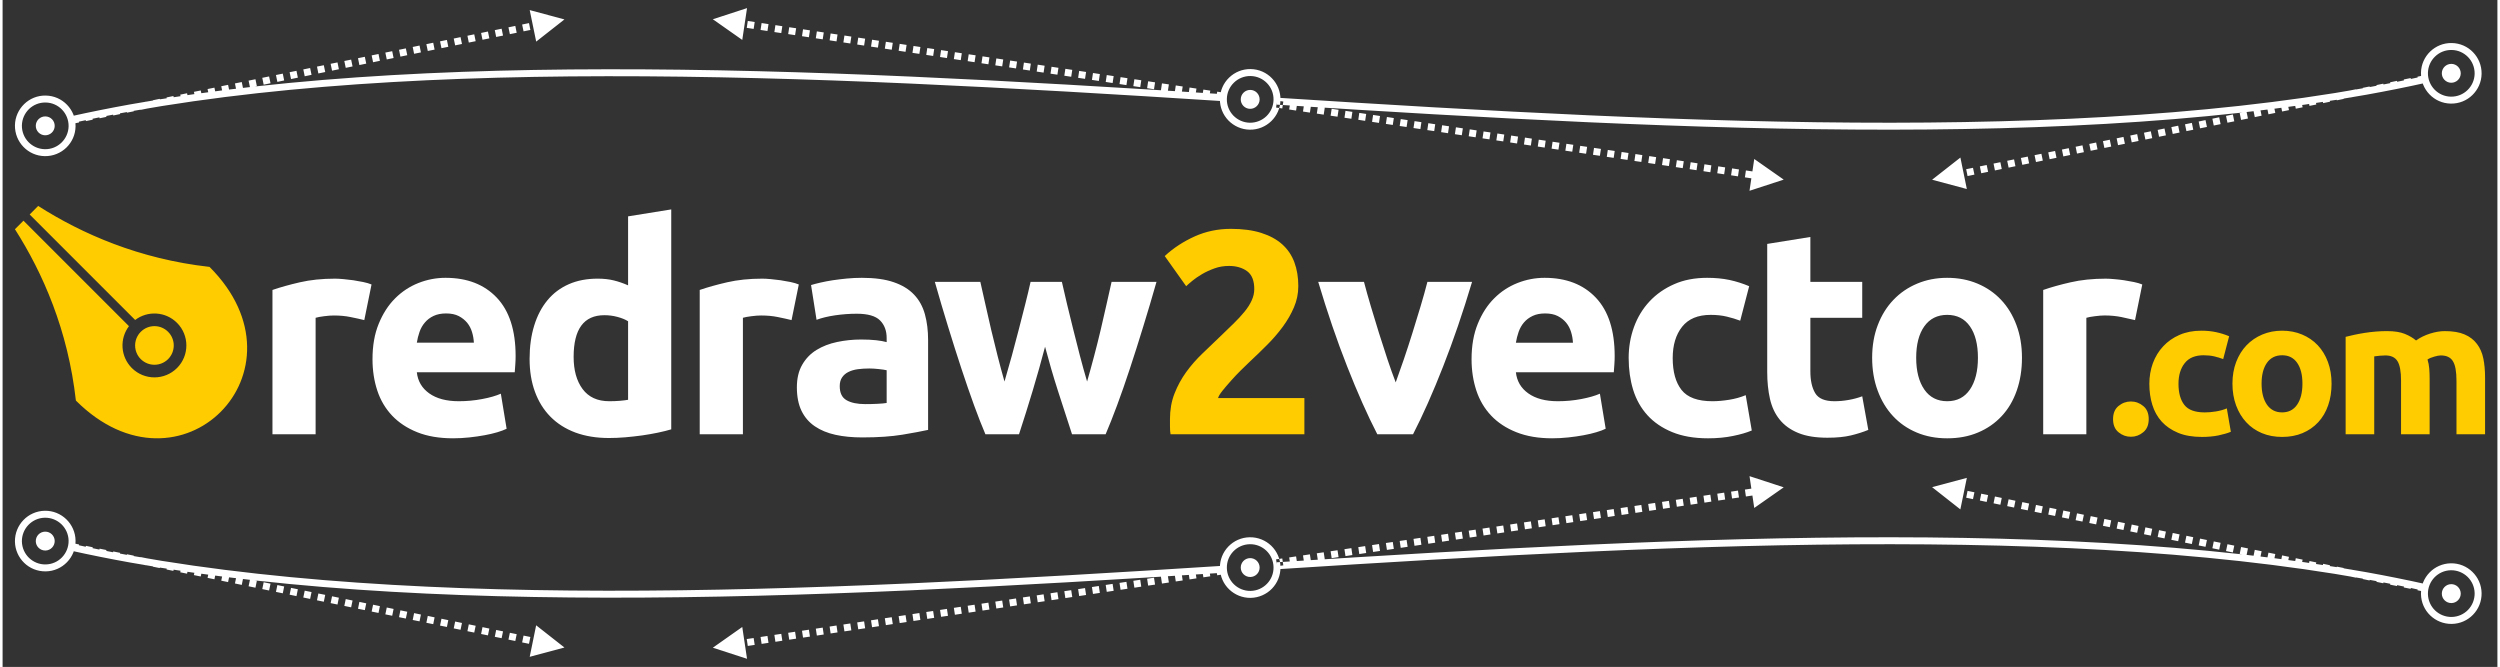
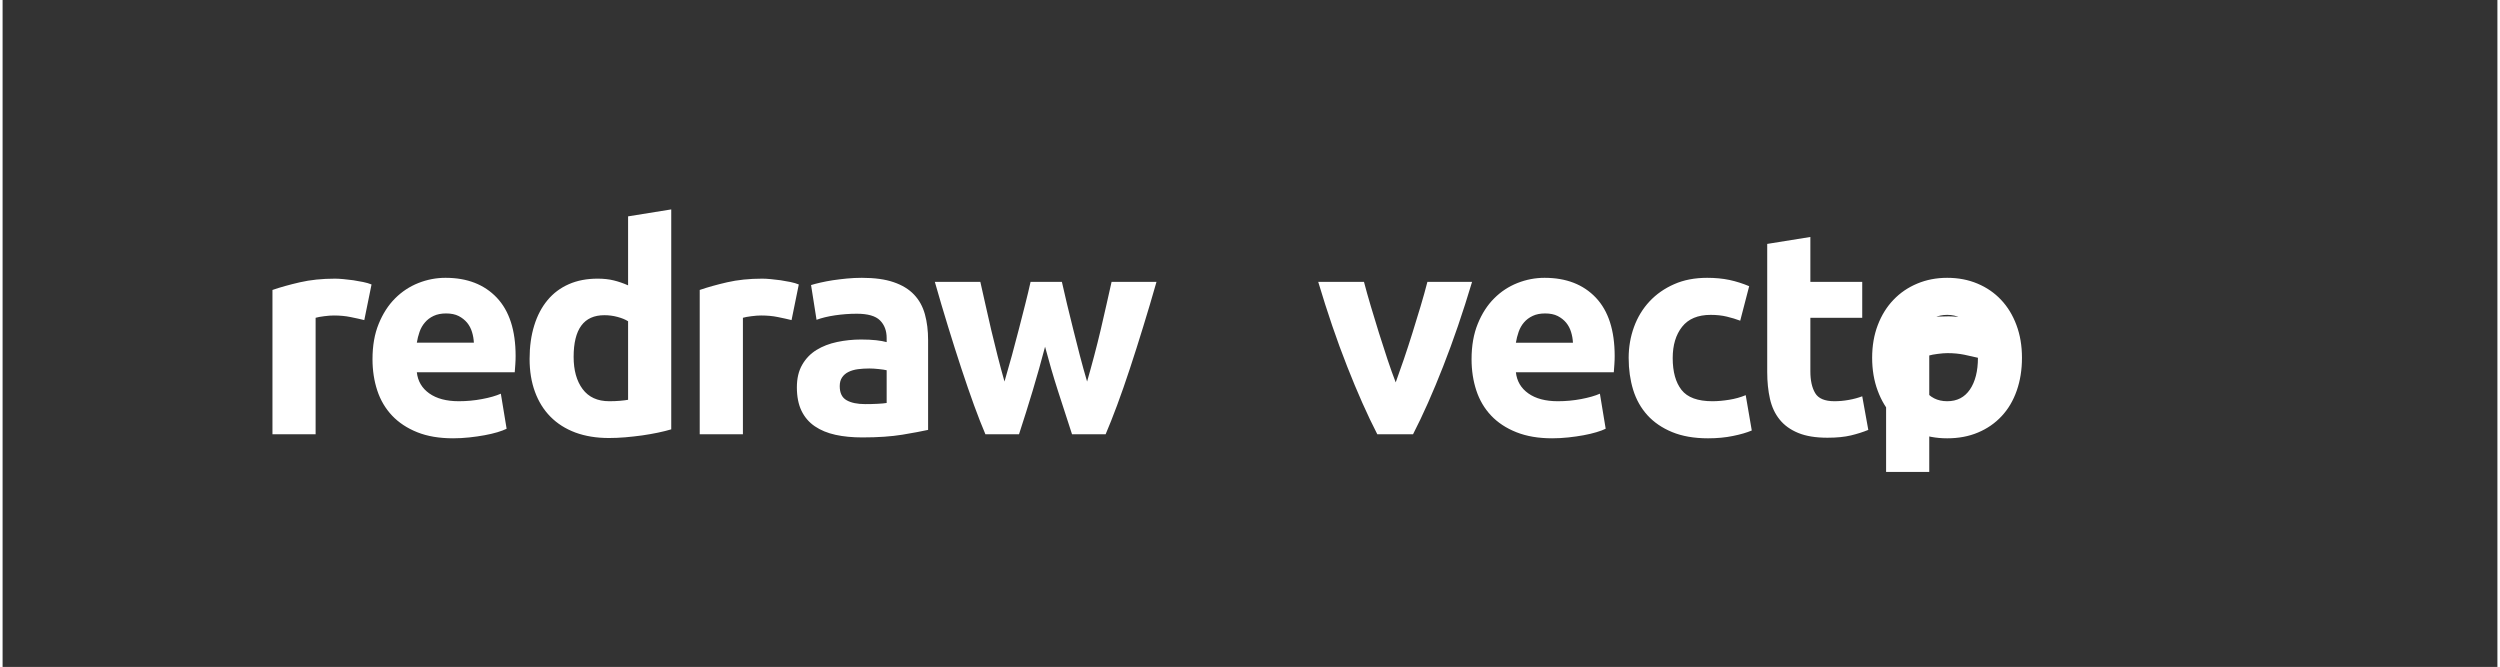
<svg xmlns="http://www.w3.org/2000/svg" xml:space="preserve" width="596px" height="159px" version="1.0" style="shape-rendering:geometricPrecision; text-rendering:geometricPrecision; image-rendering:optimizeQuality; fill-rule:evenodd; clip-rule:evenodd" viewBox="0 0 59600 15933">
  <rect x="0" y="0" width="59600" height="15933" fill="#333333" stroke="none" />
  <defs>
    <style type="text/css">
   
    .fil1 {fill:#FFCC00;fill-rule:nonzero}
    .fil0 {fill:white;fill-rule:nonzero}
   
  </style>
  </defs>
  <g id="Layer_x0020_1">
-     <path class="fil0" d="M1015 12701c-124,2 -224,104 -222,229 2,125 105,224 230,222 124,-2 224,-105 222,-230 -2,-124 -105,-224 -230,-221zm28786 632c-125,2 -224,105 -222,229 2,125 105,224 229,222 125,-2 224,-104 222,-229 -2,-125 -105,-224 -229,-222zm28693 622c-124,2 -224,105 -222,230 2,125 105,224 230,222 124,-2 224,-105 222,-230 -2,-124 -105,-224 -230,-222zm-397 -162c99,-102 237,-167 390,-170l2 0c153,-2 294,58 397,157 102,99 167,237 170,390l0 2c2,154 -58,294 -157,397 -100,103 -238,167 -392,170 -154,2 -294,-58 -397,-157 -103,-99 -167,-238 -170,-392 -3,-153 58,-294 157,-397zm389 -336c-200,4 -380,88 -508,221 -129,133 -207,315 -204,515 3,200 87,380 220,508 134,129 316,207 516,204 200,-3 380,-87 508,-220 129,-133 207,-315 204,-514l0 -2c-3,-200 -88,-380 -221,-508 -132,-129 -314,-207 -514,-204l-1 0zm-29083 -286c99,-102 238,-167 391,-170l1 0c154,-3 295,58 398,157 102,99 166,237 169,390l0 1c3,154 -57,295 -156,397 -100,103 -238,168 -392,171 -154,2 -295,-58 -397,-157 -103,-100 -168,-238 -170,-392 -3,-154 57,-294 156,-397zm389 -336c-199,3 -379,87 -508,220 -129,133 -207,316 -203,516 3,200 87,380 220,508 133,129 316,207 516,204 199,-4 379,-88 508,-221 128,-133 206,-315 203,-514l0 -1c-3,-200 -87,-380 -220,-509 -133,-128 -315,-206 -514,-203l-2 0zm-28372 479c-99,103 -238,168 -392,170 -153,3 -294,-58 -397,-157 -102,-99 -167,-238 -170,-391 -2,-154 58,-295 157,-397 99,-103 237,-168 390,-171l2 0c154,-2 294,58 397,157 102,99 167,237 170,390l0 2c2,154 -58,294 -157,397zm-389 336c200,-3 380,-87 508,-220 129,-133 207,-315 204,-514l0 -2c-3,-200 -88,-380 -220,-508 -133,-129 -315,-207 -514,-204l-2 0c-200,4 -380,88 -508,221 -129,133 -207,315 -204,515 3,200 88,380 221,509 133,129 315,206 515,203zm1089 -413l34 -163 -163 -34 -34 164 163 33zm327 67l34 -164 -164 -33 -33 164 163 33zm327 67l33 -164 -163 -33 -34 163 164 34zm326 67l34 -164 -163 -33 -34 163 163 34zm327 67l34 -164 -164 -33 -33 163 163 34zm327 66l33 -163 -163 -34 -33 164 163 33zm326 67l34 -163 -163 -34 -34 164 163 33zm327 67l34 -163 -164 -34 -33 164 163 33zm327 67l33 -163 -163 -34 -34 164 164 33zm327 67l33 -164 -163 -33 -34 163 164 34zm326 67l34 -164 -164 -33 -33 163 163 34zm327 67l33 -164 -163 -33 -33 163 163 34zm327 67l33 -164 -163 -33 -34 163 164 34zm326 67l34 -164 -164 -33 -33 163 163 34zm327 67l33 -164 -163 -33 -33 163 163 34zm327 67l33 -164 -163 -33 -34 163 164 34zm326 67l34 -164 -163 -33 -34 163 163 34zm327 67l34 -164 -164 -33 -33 163 163 34zm327 67l33 -163 -163 -34 -34 163 164 34zm326 67l34 -163 -163 -34 -34 163 163 34zm327 67l34 -163 -164 -34 -33 164 163 33zm327 67l33 -163 -163 -34 -34 164 164 33zm327 67l33 -163 -163 -34 -34 164 164 33zm326 67l34 -163 -164 -34 -33 164 163 33zm327 67l33 -163 -163 -34 -33 164 163 33zm327 67l33 -163 -163 -34 -34 164 164 33zm327 67l33 -163 -163 -34 -34 164 164 33zm326 67l34 -163 -163 -34 -34 164 163 33zm327 67l34 -163 -164 -34 -33 164 163 33zm327 67l34 -163 -164 -34 -33 164 163 33zm327 67l34 -163 -164 -34 -33 164 163 33zm327 67l33 -163 -163 -33 -34 163 164 33zm327 67l33 -163 -163 -33 -34 163 164 33zm847 89l-830 222 154 -753 676 531zm-11629 -2299l33 -163 -163 -34 -34 164 164 33zm28655 429c4972,-320 9981,-602 14667,-598 4684,4 9050,293 12740,1116l35 -162c-3701,-826 -8079,-1116 -12775,-1120 -4695,-4 -9706,278 -14677,598l10 166zm-28824 -446c3708,826 8105,1119 12821,1125 4715,5 9745,-276 14724,-596l-10 -166c-4979,320 -10008,601 -14714,596 -4704,-6 -9090,-298 -12785,-1121l-36 162zm39668 -1408l24 164 165 -24 -24 -165 -165 25zm-330 49l24 164 165 -24 -24 -165 -165 25zm-330 49l24 165 165 -25 -24 -165 -165 25zm-330 49l25 165 164 -25 -24 -165 -165 25zm-330 49l25 165 165 -25 -25 -165 -165 25zm-330 49l25 165 165 -25 -25 -165 -165 25zm-330 49l25 165 165 -25 -25 -165 -165 25zm-329 49l24 165 165 -25 -24 -165 -165 25zm-330 49l24 165 165 -25 -24 -165 -165 25zm-330 49l24 165 165 -25 -24 -165 -165 25zm-330 49l25 165 165 -25 -25 -165 -165 25zm-330 49l25 165 165 -25 -25 -165 -165 25zm-330 49l25 165 165 -25 -25 -165 -165 25zm-329 49l24 165 165 -25 -25 -165 -164 25zm-330 49l24 165 165 -25 -24 -164 -165 24zm-330 49l24 165 165 -24 -24 -165 -165 24zm-330 50l24 165 165 -25 -24 -165 -165 25zm-330 49l25 165 164 -25 -24 -165 -165 25zm-330 49l25 165 165 -25 -25 -165 -165 25zm-330 49l25 165 165 -24 -25 -165 -165 24zm-330 49l25 165 165 -24 -25 -165 -165 24zm-329 50l24 165 165 -25 -24 -165 -165 25zm-330 49l24 165 165 -25 -24 -165 -165 25zm-330 49l24 165 165 -25 -24 -165 -165 25zm-330 49l25 165 165 -25 -25 -164 -165 24zm-330 49l25 165 165 -24 -25 -165 -165 24zm-330 50l25 164 165 -24 -25 -165 -165 25zm-329 49l24 165 165 -25 -25 -165 -164 25zm-331 49l25 165 165 -25 -24 -165 -166 25zm-330 49l25 165 165 -25 -25 -164 -165 24zm-330 49l25 165 165 -24 -25 -165 -165 24zm-330 50l25 164 165 -24 -25 -165 -165 25zm-330 49l25 165 165 -25 -25 -165 -165 25zm-313 46l148 -22 25 165 -148 22 -25 -165zm12127 -1721l-817 -267 44 298 -154 23 24 165 155 -23 44 297 704 -493zm-13889 1985l25 165 165 -24 -25 -165 -165 24zm-330 50l25 165 165 -25 -25 -165 -165 25zm-329 49l25 165 165 -24 -25 -165 -165 24zm-330 50l25 165 165 -25 -25 -165 -165 25zm-330 50l25 164 165 -24 -25 -165 -165 25zm-329 49l25 165 164 -25 -24 -165 -165 25zm-330 50l25 165 165 -25 -25 -165 -165 25zm-330 49l25 165 165 -25 -25 -165 -165 25zm-329 50l25 165 164 -25 -25 -165 -164 25zm-330 50l25 165 165 -25 -25 -165 -165 25zm-330 49l25 165 165 -25 -25 -164 -165 24zm-330 50l25 165 165 -25 -25 -165 -165 25zm-330 50l25 165 165 -25 -25 -165 -165 25zm-329 49l24 165 165 -24 -24 -165 -165 24zm-330 50l25 165 164 -25 -24 -165 -165 25zm-330 50l25 165 165 -25 -25 -165 -165 25zm-330 50l25 164 165 -24 -25 -165 -165 25zm-330 49l25 165 165 -25 -25 -165 -165 25zm-330 50l25 165 165 -25 -25 -165 -165 25zm-330 50l25 164 165 -24 -25 -165 -165 25zm-329 49l24 165 165 -25 -25 -164 -164 24zm-330 50l24 165 165 -25 -24 -165 -165 25zm-330 50l25 165 165 -25 -25 -165 -165 25zm-330 49l25 165 165 -25 -25 -164 -165 24zm-330 50l25 165 165 -25 -25 -165 -165 25zm-330 50l25 165 165 -25 -25 -165 -165 25zm-330 50l25 164 165 -24 -25 -165 -165 25zm-329 49l24 165 165 -25 -24 -165 -165 25zm-330 50l25 165 164 -25 -24 -165 -165 25zm-330 50l25 164 165 -24 -25 -165 -165 25zm-330 49l25 165 165 -25 -25 -165 -165 25zm-330 50l25 165 165 -25 -25 -165 -165 25zm-330 50l25 165 165 -25 -25 -165 -165 25zm-330 49l25 165 165 -25 -25 -164 -165 24zm-810 207l703 -495 114 760 -817 -265zm12024 -1895l25 165 165 -25 -25 -165 -165 25zm28406 292l-34 164 164 33 33 -163 -163 -34zm-327 -67l-34 164 164 33 33 -163 -163 -34zm-327 -66l-33 163 163 34 34 -164 -164 -33zm-326 -67l-34 163 163 34 34 -164 -163 -33zm-327 -67l-34 163 164 34 33 -164 -163 -33zm-327 -67l-33 163 163 34 34 -164 -164 -33zm-327 -67l-33 164 163 33 34 -163 -164 -34zm-326 -67l-34 164 164 33 33 -163 -163 -34zm-327 -67l-33 164 163 33 33 -163 -163 -34zm-327 -67l-33 164 163 33 34 -163 -164 -34zm-326 -66l-34 163 164 34 33 -164 -163 -33zm-327 -67l-33 163 163 34 33 -164 -163 -33zm-327 -67l-33 163 163 34 34 -164 -164 -33zm-326 -67l-34 163 163 34 34 -164 -163 -33zm-327 -67l-33 163 163 34 33 -164 -163 -33zm-327 -67l-33 163 163 33 34 -163 -164 -33zm-326 -68l-34 164 163 33 34 -163 -163 -34zm-327 -67l-34 164 164 33 33 -163 -163 -34zm-327 -67l-33 164 163 33 34 -163 -164 -34zm-326 -67l-34 164 163 33 34 -163 -163 -34zm-327 -67l-34 164 164 33 33 -163 -163 -34zm-327 -67l-33 164 163 33 34 -163 -164 -34zm-326 -67l-34 164 163 33 34 -163 -163 -34zm-327 -67l-34 164 164 33 33 -163 -163 -34zm-327 -67l-33 164 163 33 34 -163 -164 -34zm-327 -67l-33 164 163 33 34 -163 -164 -34zm-327 -67l-33 164 163 33 34 -163 -164 -34zm-326 -67l-34 164 163 33 34 -163 -163 -34zm-327 -67l-34 164 164 33 33 -163 -163 -34zm-327 -67l-34 163 164 34 33 -163 -163 -34zm-327 -67l-33 163 163 34 33 -163 -163 -34zm-327 -67l-33 163 163 34 34 -164 -164 -33zm-327 -67l-33 163 163 34 34 -164 -164 -33zm-847 -89l830 -222 -155 753 -675 -531zm11629 2299l-33 164 163 33 34 -163 -164 -34z" />
-     <path class="fil0" d="M1015 3232c-124,-2 -224,-105 -222,-229 2,-125 105,-224 230,-222 125,2 224,104 222,229 -2,125 -105,224 -230,222zm28786 -632c-125,-2 -224,-105 -222,-230 2,-124 105,-224 229,-222 125,2 224,105 222,230 -2,124 -105,224 -229,222zm28693 -623c-124,-2 -224,-105 -222,-229 2,-125 105,-224 230,-222 124,2 224,105 222,229 -2,125 -105,224 -230,222zm-397 162c99,103 237,167 390,170l2 0c153,3 294,-57 397,-157 102,-99 167,-236 170,-390l0 -1c2,-154 -58,-295 -157,-397 -100,-103 -238,-168 -392,-170 -154,-3 -294,57 -397,157 -103,99 -167,238 -170,391 -2,154 58,295 157,397zm389 336c-200,-3 -380,-87 -508,-220 -129,-133 -207,-316 -204,-516 3,-200 87,-379 220,-508 134,-129 316,-207 516,-203 200,3 380,87 508,220 129,133 207,315 204,514l0 2c-3,200 -88,379 -221,508 -132,129 -314,206 -514,203l-1 0zm-29083 287c100,102 238,167 391,170l1 0c154,2 295,-58 398,-157 102,-99 166,-237 169,-390l0 -2c3,-154 -57,-294 -156,-397 -100,-103 -238,-167 -392,-170 -154,-2 -295,58 -397,157 -103,99 -168,238 -170,392 -3,153 57,294 156,397zm390 336c-200,-3 -380,-88 -509,-220 -129,-134 -207,-316 -203,-516 3,-200 87,-380 220,-508 133,-129 316,-207 516,-204 199,3 379,87 508,221 128,133 206,314 203,514l0 1c-3,200 -87,380 -220,508 -133,129 -315,207 -514,204l-1 0zm-28373 -479c-99,-103 -238,-168 -392,-170 -153,-3 -294,57 -397,156 -102,100 -167,238 -170,392 -2,154 58,295 157,397 99,102 237,167 390,170l2 0c154,3 294,-57 397,-157 102,-99 167,-237 170,-390l0 -1c2,-154 -58,-295 -157,-397zm-389 -336c200,3 380,87 508,220 129,133 207,315 204,514l0 2c-3,200 -87,379 -220,508 -133,128 -315,206 -514,203l-2 0c-200,-3 -380,-87 -508,-220 -129,-133 -207,-316 -204,-516 3,-199 88,-379 221,-508 133,-129 315,-207 515,-203zm1089 413l34 163 -163 34 -34 -164 163 -33zm327 -67l34 163 -164 34 -33 -164 163 -33zm327 -67l33 163 -163 34 -34 -164 164 -33zm326 -67l34 164 -163 33 -34 -164 163 -33zm327 -67l34 164 -164 33 -33 -163 163 -34zm327 -67l33 164 -163 33 -33 -163 163 -34zm327 -67l33 164 -163 33 -34 -163 164 -34zm326 -66l34 163 -164 33 -33 -163 163 -33zm327 -67l33 163 -163 34 -33 -164 163 -33zm327 -67l33 163 -163 34 -34 -164 164 -33zm326 -67l34 163 -164 34 -33 -164 163 -33zm327 -67l33 163 -163 34 -33 -164 163 -33zm327 -67l33 163 -163 34 -34 -164 164 -33zm326 -67l34 163 -164 34 -33 -164 163 -33zm327 -67l33 163 -163 34 -33 -164 163 -33zm327 -67l33 163 -163 34 -34 -164 164 -33zm326 -67l34 163 -163 34 -34 -164 163 -33zm327 -67l34 163 -164 34 -33 -164 163 -33zm327 -67l33 163 -163 34 -34 -164 164 -33zm326 -67l34 163 -163 34 -34 -164 163 -33zm327 -67l34 163 -164 34 -33 -164 163 -33zm327 -67l33 163 -163 34 -34 -164 164 -33zm327 -67l33 163 -163 34 -34 -164 164 -33zm326 -67l34 163 -164 34 -33 -164 163 -33zm327 -68l33 164 -163 33 -33 -163 163 -34zm327 -67l33 164 -163 33 -34 -163 164 -34zm327 -67l33 164 -163 33 -34 -163 164 -34zm326 -67l34 164 -163 33 -34 -163 163 -34zm327 -67l34 164 -164 33 -33 -163 163 -34zm327 -67l34 164 -164 33 -33 -163 163 -34zm327 -67l34 164 -164 33 -33 -163 163 -34zm327 -67l33 164 -163 33 -34 -163 164 -34zm327 -67l33 164 -163 33 -34 -163 164 -34zm847 -88l-830 -223 155 753 675 -530zm-11629 2298l33 164 -163 33 -34 -163 164 -34zm28655 -428c4972,320 9981,602 14667,598 4684,-4 9050,-294 12740,-1116l36 162c-3702,825 -8080,1116 -12776,1120 -4695,4 -9706,-278 -14677,-598l10 -166zm-28824 446c3708,-827 8105,-1119 12821,-1125 4715,-6 9745,275 14724,596l-10 166c-4979,-320 -10008,-601 -14714,-596 -4704,6 -9090,297 -12785,1121l-36 -162zm39668 1408l24 -165 165 25 -24 165 -165 -25zm-330 -49l24 -165 165 25 -24 165 -165 -25zm-330 -49l24 -165 165 25 -24 165 -165 -25zm-330 -49l25 -165 164 25 -24 165 -165 -25zm-330 -49l25 -165 165 25 -25 165 -165 -25zm-330 -49l25 -165 165 25 -25 164 -165 -24zm-330 -49l25 -165 165 25 -25 164 -165 -24zm-329 -49l24 -165 165 25 -24 164 -165 -24zm-330 -49l24 -165 165 24 -24 165 -165 -24zm-330 -49l24 -165 165 24 -24 165 -165 -24zm-330 -49l25 -165 165 24 -25 165 -165 -24zm-330 -49l25 -165 165 24 -25 165 -165 -24zm-330 -49l25 -165 165 24 -25 165 -165 -24zm-329 -49l24 -165 165 24 -25 165 -164 -24zm-330 -50l24 -164 165 24 -24 165 -165 -25zm-330 -49l24 -165 165 25 -24 165 -165 -25zm-330 -49l24 -165 165 25 -24 165 -165 -25zm-330 -49l25 -165 165 25 -25 164 -165 -24zm-330 -49l25 -165 165 24 -25 165 -165 -24zm-330 -50l25 -165 165 25 -25 165 -165 -25zm-330 -49l25 -165 165 25 -25 165 -165 -25zm-329 -49l24 -165 165 25 -24 165 -165 -25zm-330 -49l24 -165 165 25 -24 164 -165 -24zm-330 -49l25 -165 164 24 -24 165 -165 -24zm-330 -49l25 -165 165 24 -25 165 -165 -24zm-330 -50l25 -165 165 25 -25 165 -165 -25zm-330 -49l25 -165 165 25 -25 165 -165 -25zm-329 -49l24 -165 165 25 -25 165 -164 -25zm-330 -49l24 -165 165 24 -24 165 -165 -24zm-331 -49l25 -165 165 24 -25 165 -165 -24zm-330 -50l25 -165 165 25 -25 165 -165 -25zm-330 -49l25 -165 165 25 -25 165 -165 -25zm-330 -49l25 -165 165 25 -25 165 -165 -25zm-313 -47l148 22 25 -165 -148 -22 -25 165zm12127 1722l-817 267 44 -298 -154 -23 24 -165 155 23 44 -297 704 493zm-13889 -1986l25 -165 165 25 -25 165 -165 -25zm-329 -49l24 -165 165 25 -25 164 -164 -24zm-330 -50l25 -165 165 25 -25 165 -165 -25zm-330 -49l25 -165 165 24 -25 165 -165 -24zm-330 -50l25 -165 165 25 -25 165 -165 -25zm-329 -49l25 -165 165 24 -25 165 -165 -24zm-330 -50l25 -165 165 25 -25 165 -165 -25zm-330 -50l25 -165 165 25 -25 165 -165 -25zm-329 -49l25 -165 164 25 -24 165 -165 -25zm-330 -50l25 -165 165 25 -25 165 -165 -25zm-330 -50l25 -165 165 25 -25 165 -165 -25zm-330 -49l25 -165 165 25 -25 164 -165 -24zm-330 -50l25 -165 165 25 -25 165 -165 -25zm-329 -50l24 -165 165 25 -24 165 -165 -25zm-330 -50l25 -164 165 25 -25 164 -165 -25zm-330 -49l25 -165 165 25 -25 165 -165 -25zm-330 -50l25 -165 165 25 -25 165 -165 -25zm-330 -50l25 -164 165 24 -25 165 -165 -25zm-330 -49l25 -165 165 25 -25 165 -165 -25zm-330 -50l25 -165 165 25 -25 165 -165 -25zm-329 -50l24 -164 165 24 -24 165 -165 -25zm-330 -49l25 -165 165 25 -25 164 -165 -24zm-330 -50l25 -165 165 25 -25 165 -165 -25zm-330 -50l25 -165 165 25 -25 165 -165 -25zm-330 -49l25 -165 165 25 -25 164 -165 -24zm-330 -50l25 -165 165 25 -25 165 -165 -25zm-330 -50l25 -165 165 25 -25 165 -165 -25zm-329 -50l24 -164 165 24 -24 165 -165 -25zm-330 -49l25 -165 165 25 -25 165 -165 -25zm-330 -50l25 -165 165 25 -25 165 -165 -25zm-330 -50l25 -164 165 24 -25 165 -165 -25zm-330 -49l25 -165 165 25 -25 165 -165 -25zm-330 -50l25 -165 165 25 -25 165 -165 -25zm-330 -50l25 -165 165 25 -25 165 -165 -25zm-810 -206l703 494 114 -760 -817 266zm12024 1895l25 -165 165 25 -25 165 -165 -25zm28406 -293l-34 -163 164 -34 33 164 -163 33zm-327 67l-34 -163 164 -34 33 164 -163 33zm-327 67l-33 -163 163 -34 34 164 -164 33zm-326 67l-34 -164 163 -33 34 164 -163 33zm-327 67l-34 -164 164 -33 33 163 -163 34zm-327 67l-33 -164 163 -33 34 163 -164 34zm-327 67l-33 -164 163 -33 34 163 -164 34zm-326 66l-34 -163 164 -33 33 163 -163 33zm-327 67l-33 -163 163 -34 33 164 -163 33zm-327 67l-33 -163 163 -34 34 164 -164 33zm-326 67l-34 -163 164 -34 33 164 -163 33zm-327 67l-33 -163 163 -34 33 163 -163 34zm-327 67l-33 -163 163 -34 34 164 -164 33zm-326 67l-34 -163 164 -34 33 164 -163 33zm-327 67l-33 -163 163 -34 33 164 -163 33zm-327 67l-33 -163 163 -34 34 164 -164 33zm-326 67l-34 -163 164 -34 33 164 -163 33zm-327 67l-33 -163 163 -34 33 164 -163 33zm-327 67l-33 -163 163 -34 34 164 -164 33zm-326 67l-34 -163 163 -34 34 164 -163 33zm-327 67l-34 -163 164 -34 33 164 -163 33zm-327 67l-33 -163 163 -34 34 164 -164 33zm-326 67l-34 -163 163 -34 34 164 -163 33zm-327 67l-34 -163 164 -34 33 164 -163 33zm-327 67l-33 -163 163 -34 34 164 -164 33zm-327 68l-33 -164 163 -33 34 163 -164 34zm-327 67l-33 -164 163 -33 34 163 -164 34zm-326 67l-34 -164 163 -33 34 163 -163 34zm-327 67l-34 -164 164 -33 33 163 -163 34zm-327 67l-34 -164 164 -33 33 163 -163 34zm-327 67l-33 -164 163 -33 33 163 -163 34zm-327 67l-33 -164 163 -33 34 163 -164 34zm-327 67l-33 -164 163 -33 34 163 -164 34zm-847 88l830 222 -154 -752 -676 530zm11629 -2299l-33 -163 163 -33 34 163 -164 33z" />
    <path class="fil0" d="M8641 7647c-92,-23 -200,-47 -325,-72 -125,-26 -259,-38 -401,-38 -65,0 -142,5 -232,17 -90,11 -158,24 -205,38l0 2782 -1031 0 0 -3447c185,-64 403,-125 654,-183 252,-58 532,-87 841,-87 55,0 123,4 201,11 78,7 157,16 235,27 79,12 157,26 235,42 79,16 146,36 201,59l-173 851zm196 935c0,-323 49,-606 149,-848 99,-243 229,-444 391,-606 161,-161 347,-284 557,-367 210,-83 425,-124 647,-124 517,0 925,158 1225,474 300,316 450,781 450,1394 0,60 -2,126 -7,198 -5,71 -9,135 -14,190l-2339 0c23,212 122,381 297,505 176,125 411,187 706,187 189,0 375,-17 557,-52 183,-34 331,-77 447,-128l138 838c-55,27 -129,55 -221,83 -92,27 -195,52 -308,72 -113,21 -234,38 -363,52 -130,14 -259,21 -388,21 -328,0 -613,-48 -855,-145 -242,-97 -443,-230 -602,-398 -159,-169 -277,-368 -353,-599 -76,-231 -114,-480 -114,-747zm2422 -395c-5,-88 -19,-173 -45,-256 -25,-83 -64,-157 -117,-222 -54,-64 -120,-117 -201,-159 -81,-41 -181,-62 -301,-62 -116,0 -215,20 -298,59 -83,39 -152,91 -207,156 -56,64 -99,139 -129,225 -30,85 -51,171 -65,259l1363 0zm2383 339c0,319 71,575 214,768 144,194 356,291 637,291 92,0 178,-3 256,-10 79,-7 143,-15 194,-24l0 -1876c-65,-42 -149,-76 -253,-104 -103,-28 -208,-41 -314,-41 -490,0 -734,332 -734,996zm2332 1731c-92,27 -198,54 -318,79 -120,25 -246,47 -377,66 -132,18 -266,33 -402,45 -136,11 -266,17 -391,17 -300,0 -567,-44 -803,-131 -235,-88 -433,-214 -595,-378 -161,-163 -285,-362 -370,-595 -86,-233 -128,-495 -128,-785 0,-296 37,-562 111,-800 73,-237 180,-439 318,-605 138,-166 308,-293 509,-381 200,-88 430,-132 688,-132 143,0 271,14 384,42 114,28 228,67 343,118l0 -1648 1031 -166 0 5254zm2874 -2610c-92,-23 -200,-47 -325,-72 -125,-26 -258,-38 -401,-38 -65,0 -142,5 -232,17 -90,11 -158,24 -204,38l0 2782 -1032 0 0 -3447c185,-64 403,-125 654,-183 252,-58 532,-87 841,-87 56,0 123,4 201,11 78,7 157,16 235,27 79,12 157,26 236,42 78,16 145,36 200,59l-173 851zm1760 2007c102,0 199,-2 291,-7 92,-4 166,-11 221,-20l0 -782c-41,-10 -104,-19 -187,-28 -83,-9 -159,-14 -228,-14 -97,0 -188,6 -273,17 -86,12 -161,34 -225,66 -65,32 -116,76 -153,132 -37,55 -55,124 -55,207 0,162 54,274 163,336 108,62 257,93 446,93zm-83 -3017c305,0 558,34 761,104 203,69 366,168 488,297 123,129 209,286 260,471 51,184 76,390 76,616l0 2145c-148,33 -353,71 -616,115 -263,43 -581,65 -955,65 -235,0 -449,-20 -640,-62 -192,-42 -357,-110 -495,-204 -139,-95 -245,-218 -319,-371 -73,-152 -110,-339 -110,-560 0,-212 42,-392 128,-540 85,-148 199,-265 342,-353 143,-88 307,-151 492,-190 184,-39 376,-59 574,-59 134,0 253,6 357,17 103,12 188,27 252,45l0 -97c0,-175 -53,-316 -159,-422 -106,-106 -291,-159 -554,-159 -175,0 -348,13 -519,38 -170,25 -318,61 -443,107l-131 -830c60,-19 135,-38 225,-59 90,-21 188,-39 294,-56 106,-16 218,-29 336,-41 117,-11 236,-17 356,-17zm4379 1647c-92,351 -190,699 -294,1045 -104,346 -213,694 -328,1045l-803 0c-83,-194 -173,-424 -271,-692 -97,-268 -198,-560 -302,-875 -104,-317 -211,-651 -319,-1004 -108,-353 -215,-709 -316,-1069l1087 0c36,166 77,347 122,543 44,196 90,398 138,606 50,207 101,416 154,626 53,210 108,412 163,606 60,-204 119,-411 177,-623 58,-213 113,-421 166,-627 53,-205 104,-404 152,-595 49,-192 91,-370 128,-536l748 0c37,166 78,344 124,536 47,191 95,390 146,595 50,206 104,414 159,627 55,212 113,419 173,623 55,-194 112,-396 167,-606 56,-210 108,-419 157,-626 49,-208 95,-410 139,-606 45,-196 85,-377 122,-543l1073 0c-102,360 -208,716 -317,1069 -108,353 -214,687 -319,1004 -104,315 -205,607 -305,875 -100,268 -191,498 -274,692l-803 0c-115,-351 -228,-699 -339,-1045 -111,-346 -212,-694 -305,-1045z" />
-     <path class="fil0" d="M32841 10374c-237,-461 -477,-1001 -720,-1620 -244,-618 -473,-1291 -691,-2020l1093 0c47,179 101,374 164,584 63,210 127,422 194,637 68,215 135,423 202,626 67,203 134,388 198,554 60,-166 125,-351 195,-554 69,-203 137,-411 204,-626 67,-215 133,-427 195,-637 63,-210 117,-405 163,-584l1067 0c-218,729 -448,1402 -691,2020 -242,619 -482,1159 -719,1620l-854 0zm2252 -1793c0,-323 50,-605 149,-847 99,-243 229,-445 391,-606 161,-162 347,-284 557,-367 210,-83 426,-124 647,-124 517,0 925,158 1225,474 300,316 450,781 450,1394 0,60 -2,126 -7,198 -5,71 -9,135 -14,190l-2339 0c23,212 122,381 297,505 176,125 411,187 706,187 190,0 375,-17 558,-52 182,-35 331,-77 446,-128l138 837c-55,28 -129,56 -221,83 -92,28 -195,52 -308,73 -113,21 -234,38 -363,52 -130,14 -259,21 -388,21 -328,0 -612,-49 -855,-146 -242,-96 -443,-229 -602,-397 -159,-169 -277,-368 -353,-599 -76,-231 -114,-480 -114,-748zm2422 -394c-4,-88 -19,-173 -45,-256 -25,-83 -64,-157 -117,-222 -53,-64 -120,-117 -201,-159 -81,-41 -181,-62 -301,-62 -115,0 -215,19 -298,59 -83,39 -152,91 -207,155 -56,65 -98,140 -128,225 -30,86 -52,172 -66,260l1363 0zm1331 367c0,-263 43,-511 128,-744 85,-233 209,-436 370,-609 162,-173 358,-311 589,-412 230,-102 493,-152 789,-152 193,0 371,17 533,51 161,35 318,85 470,149l-214 824c-97,-37 -203,-69 -319,-97 -115,-28 -244,-42 -387,-42 -305,0 -532,95 -682,284 -150,189 -225,439 -225,748 0,327 70,581 211,761 141,180 387,270 737,270 125,0 259,-12 402,-35 143,-23 274,-60 394,-110l145 844c-120,51 -270,95 -450,131 -179,37 -378,56 -595,56 -332,0 -618,-50 -858,-149 -240,-99 -437,-234 -592,-405 -154,-171 -267,-372 -339,-605 -71,-233 -107,-486 -107,-758zm3310 -2727l1031 -166 0 1073 1239 0 0 858 -1239 0 0 1280c0,217 38,390 115,519 76,129 229,194 460,194 111,0 225,-10 342,-31 118,-21 225,-50 322,-87l145 803c-124,51 -262,95 -415,132 -152,36 -339,55 -560,55 -282,0 -515,-38 -699,-114 -185,-76 -333,-182 -443,-319 -111,-136 -188,-301 -232,-494 -44,-194 -66,-409 -66,-644l0 -3059zm6086 2720c0,286 -42,548 -125,785 -83,238 -203,441 -360,609 -157,169 -345,299 -564,391 -219,93 -465,139 -737,139 -268,0 -511,-46 -730,-139 -219,-92 -407,-222 -564,-391 -157,-168 -279,-371 -367,-609 -88,-237 -132,-499 -132,-785 0,-286 45,-547 135,-782 90,-236 215,-436 374,-602 159,-167 348,-296 568,-388 219,-92 458,-138 716,-138 263,0 504,46 723,138 219,92 407,221 564,388 157,166 279,366 367,602 88,235 132,496 132,782zm-1052 0c0,-319 -64,-569 -191,-751 -127,-182 -308,-274 -543,-274 -235,0 -418,92 -547,274 -129,182 -194,432 -194,751 0,318 65,571 194,758 129,187 312,280 547,280 235,0 416,-93 543,-280 127,-187 191,-440 191,-758zm3753 -900c-93,-23 -201,-47 -326,-73 -124,-25 -258,-38 -401,-38 -65,0 -142,6 -232,18 -90,11 -158,24 -204,38l0 2782 -1031 0 0 -3447c184,-64 402,-126 654,-183 251,-58 531,-87 841,-87 55,0 122,4 200,11 79,6 157,16 236,27 78,12 156,26 235,42 78,16 145,36 201,59l-173 851z" />
-     <path class="fil1" d="M51270 10012c0,138 -44,243 -131,314 -87,72 -185,108 -295,108 -110,0 -209,-36 -296,-108 -87,-71 -130,-176 -130,-314 0,-137 43,-242 130,-313 87,-72 186,-108 296,-108 110,0 208,36 295,108 87,71 131,176 131,313zm15 -843c0,-174 28,-338 84,-492 57,-154 139,-289 246,-403 106,-115 236,-206 389,-273 153,-67 327,-101 522,-101 129,0 246,12 353,35 107,23 211,55 312,98l-142 545c-64,-24 -135,-45 -211,-64 -77,-18 -162,-27 -257,-27 -201,0 -352,62 -451,188 -99,125 -149,290 -149,494 0,217 47,385 140,504 93,120 256,179 488,179 82,0 171,-7 266,-23 94,-15 181,-39 261,-73l96 559c-80,33 -179,62 -298,87 -119,24 -250,36 -394,36 -220,0 -409,-32 -568,-98 -159,-66 -289,-155 -392,-268 -102,-113 -177,-247 -224,-401 -48,-154 -71,-321 -71,-502zm4353 -4c0,189 -27,363 -82,520 -55,157 -134,292 -238,403 -104,112 -229,198 -374,259 -145,61 -307,91 -488,91 -177,0 -338,-30 -483,-91 -145,-61 -270,-147 -373,-259 -104,-111 -185,-246 -243,-403 -58,-157 -87,-331 -87,-520 0,-189 30,-362 89,-518 60,-156 142,-288 247,-398 106,-110 231,-196 376,-257 145,-61 303,-92 474,-92 175,0 334,31 479,92 145,61 270,147 374,257 103,110 184,242 242,398 58,156 87,329 87,518zm-696 0c0,-211 -42,-377 -126,-497 -84,-121 -204,-181 -360,-181 -155,0 -276,60 -362,181 -85,120 -128,286 -128,497 0,211 43,378 128,502 86,123 207,185 362,185 156,0 276,-62 360,-185 84,-124 126,-291 126,-502zm2356 -69c0,-220 -28,-376 -85,-467 -56,-92 -153,-138 -291,-138 -42,0 -86,3 -132,7 -46,5 -90,10 -133,16l0 1860 -683 0 0 -2327c58,-15 126,-31 204,-48 78,-17 160,-32 247,-46 87,-14 177,-24 269,-32 91,-8 181,-11 270,-11 174,0 315,22 423,66 109,44 198,97 269,158 97,-70 210,-125 336,-165 127,-40 244,-59 351,-59 192,0 350,26 474,80 124,53 222,129 295,227 74,97 124,213 152,348 27,134 41,284 41,449l0 1360 -683 0 0 -1278c0,-220 -28,-376 -85,-467 -56,-92 -153,-138 -290,-138 -37,0 -88,9 -154,28 -66,18 -120,41 -163,69 22,70 36,144 42,222 6,78 9,161 9,250l0 1314 -683 0 0 -1278zm-26344 -2259c0,176 -35,344 -104,505 -69,162 -159,318 -270,468 -111,150 -235,294 -374,432 -138,139 -274,270 -408,395 -69,64 -144,137 -225,218 -81,81 -158,162 -232,246 -74,82 -139,160 -197,231 -58,72 -94,131 -107,177l2062 0 0 865 -3197 0c-10,-51 -14,-115 -14,-194 0,-78 0,-134 0,-166 0,-221 35,-424 107,-609 72,-185 165,-356 280,-516 116,-159 246,-308 391,-446 146,-138 290,-277 433,-415 111,-106 214,-207 311,-301 97,-95 183,-187 256,-277 74,-90 132,-180 173,-270 42,-90 63,-181 63,-273 0,-203 -58,-347 -173,-430 -116,-83 -259,-124 -430,-124 -124,0 -241,19 -349,59 -108,39 -208,85 -298,138 -90,53 -167,106 -231,159 -65,53 -113,96 -146,128l-512 -720c203,-189 440,-344 710,-467 269,-122 559,-183 868,-183 282,0 524,32 727,97 203,64 370,155 502,273 131,118 228,261 290,429 63,169 94,359 94,571zm-27653 1090c181,-181 473,-181 653,0 180,180 180,472 0,652 -180,180 -472,180 -653,0 -180,-180 -180,-472 0,-652zm-1550 1642c-189,-1685 -790,-3048 -1456,-4093l204 -204 2520 2520c-227,299 -204,727 69,1000 298,298 781,298 1079,0 298,-298 298,-781 0,-1079 -273,-273 -701,-296 -1000,-69l-2520 -2520 203 -204c1046,666 2409,1267 4094,1456 2480,2480 -700,5686 -3193,3193z" />
+     <path class="fil0" d="M32841 10374c-237,-461 -477,-1001 -720,-1620 -244,-618 -473,-1291 -691,-2020l1093 0c47,179 101,374 164,584 63,210 127,422 194,637 68,215 135,423 202,626 67,203 134,388 198,554 60,-166 125,-351 195,-554 69,-203 137,-411 204,-626 67,-215 133,-427 195,-637 63,-210 117,-405 163,-584l1067 0c-218,729 -448,1402 -691,2020 -242,619 -482,1159 -719,1620l-854 0zm2252 -1793c0,-323 50,-605 149,-847 99,-243 229,-445 391,-606 161,-162 347,-284 557,-367 210,-83 426,-124 647,-124 517,0 925,158 1225,474 300,316 450,781 450,1394 0,60 -2,126 -7,198 -5,71 -9,135 -14,190l-2339 0c23,212 122,381 297,505 176,125 411,187 706,187 190,0 375,-17 558,-52 182,-35 331,-77 446,-128l138 837c-55,28 -129,56 -221,83 -92,28 -195,52 -308,73 -113,21 -234,38 -363,52 -130,14 -259,21 -388,21 -328,0 -612,-49 -855,-146 -242,-96 -443,-229 -602,-397 -159,-169 -277,-368 -353,-599 -76,-231 -114,-480 -114,-748zm2422 -394c-4,-88 -19,-173 -45,-256 -25,-83 -64,-157 -117,-222 -53,-64 -120,-117 -201,-159 -81,-41 -181,-62 -301,-62 -115,0 -215,19 -298,59 -83,39 -152,91 -207,155 -56,65 -98,140 -128,225 -30,86 -52,172 -66,260l1363 0zm1331 367c0,-263 43,-511 128,-744 85,-233 209,-436 370,-609 162,-173 358,-311 589,-412 230,-102 493,-152 789,-152 193,0 371,17 533,51 161,35 318,85 470,149l-214 824c-97,-37 -203,-69 -319,-97 -115,-28 -244,-42 -387,-42 -305,0 -532,95 -682,284 -150,189 -225,439 -225,748 0,327 70,581 211,761 141,180 387,270 737,270 125,0 259,-12 402,-35 143,-23 274,-60 394,-110l145 844c-120,51 -270,95 -450,131 -179,37 -378,56 -595,56 -332,0 -618,-50 -858,-149 -240,-99 -437,-234 -592,-405 -154,-171 -267,-372 -339,-605 -71,-233 -107,-486 -107,-758zm3310 -2727l1031 -166 0 1073 1239 0 0 858 -1239 0 0 1280c0,217 38,390 115,519 76,129 229,194 460,194 111,0 225,-10 342,-31 118,-21 225,-50 322,-87l145 803c-124,51 -262,95 -415,132 -152,36 -339,55 -560,55 -282,0 -515,-38 -699,-114 -185,-76 -333,-182 -443,-319 -111,-136 -188,-301 -232,-494 -44,-194 -66,-409 -66,-644l0 -3059zm6086 2720c0,286 -42,548 -125,785 -83,238 -203,441 -360,609 -157,169 -345,299 -564,391 -219,93 -465,139 -737,139 -268,0 -511,-46 -730,-139 -219,-92 -407,-222 -564,-391 -157,-168 -279,-371 -367,-609 -88,-237 -132,-499 -132,-785 0,-286 45,-547 135,-782 90,-236 215,-436 374,-602 159,-167 348,-296 568,-388 219,-92 458,-138 716,-138 263,0 504,46 723,138 219,92 407,221 564,388 157,166 279,366 367,602 88,235 132,496 132,782zm-1052 0c0,-319 -64,-569 -191,-751 -127,-182 -308,-274 -543,-274 -235,0 -418,92 -547,274 -129,182 -194,432 -194,751 0,318 65,571 194,758 129,187 312,280 547,280 235,0 416,-93 543,-280 127,-187 191,-440 191,-758zc-93,-23 -201,-47 -326,-73 -124,-25 -258,-38 -401,-38 -65,0 -142,6 -232,18 -90,11 -158,24 -204,38l0 2782 -1031 0 0 -3447c184,-64 402,-126 654,-183 251,-58 531,-87 841,-87 55,0 122,4 200,11 79,6 157,16 236,27 78,12 156,26 235,42 78,16 145,36 201,59l-173 851z" />
  </g>
</svg>